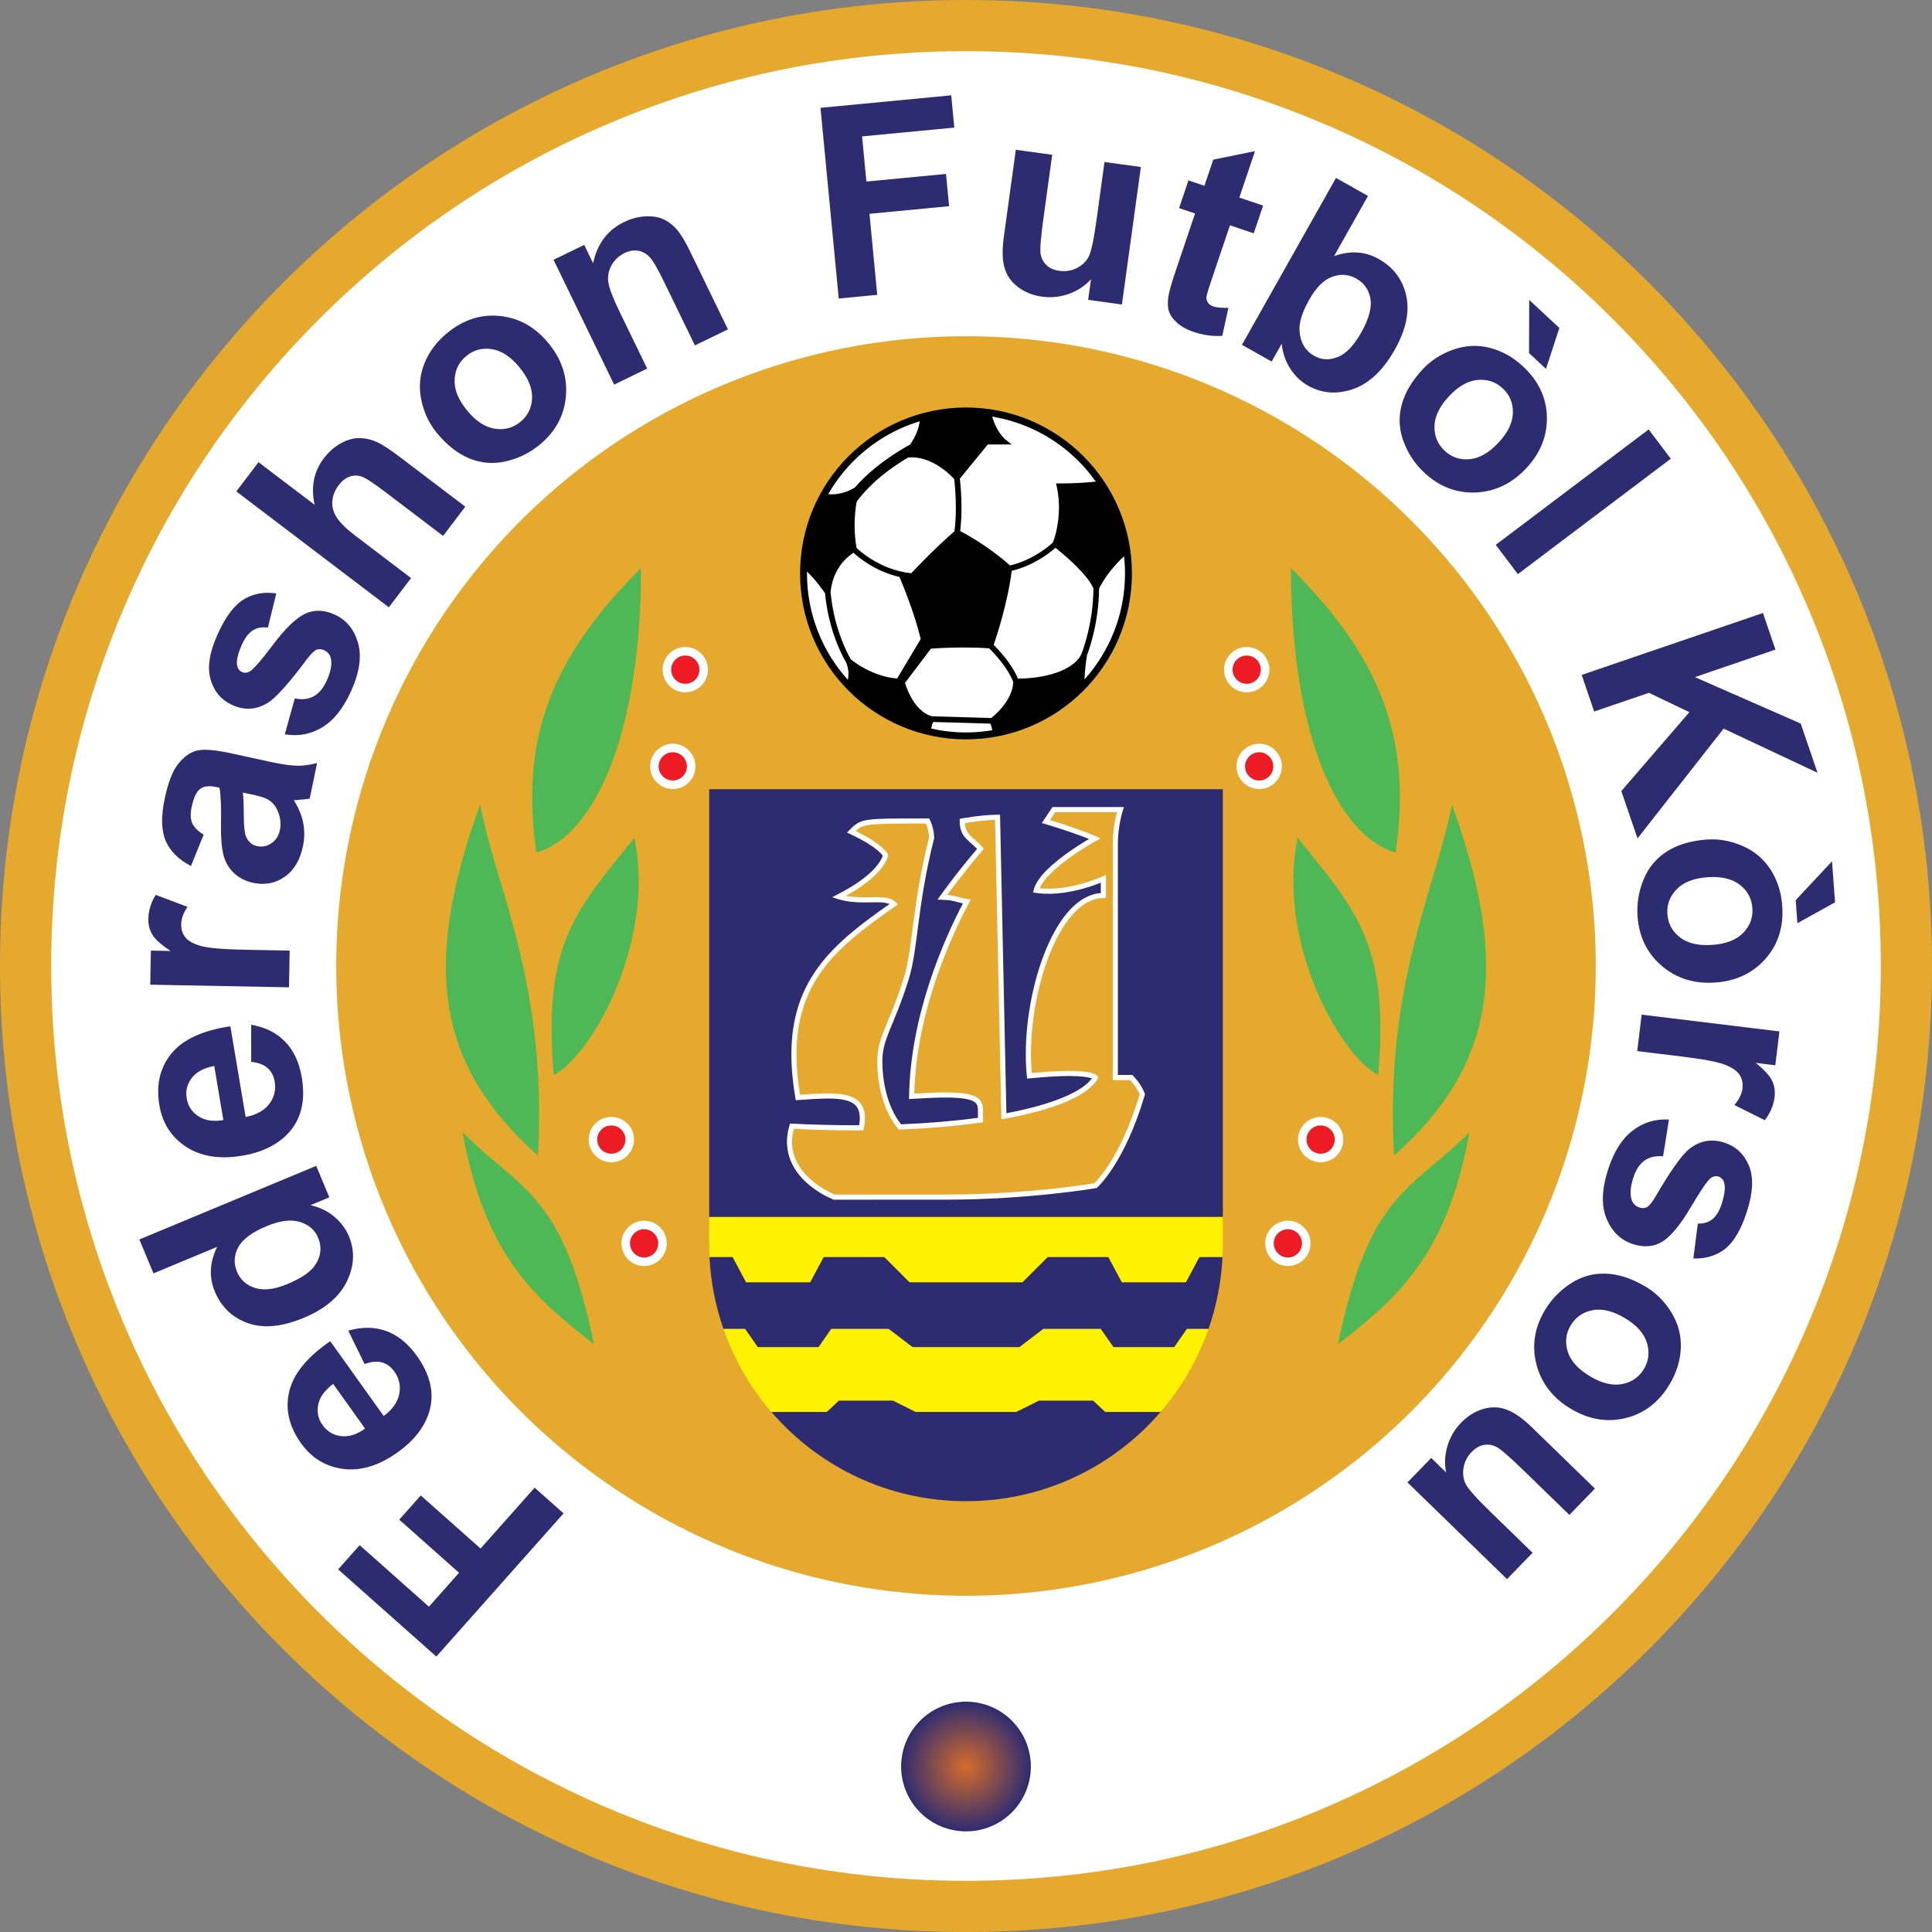
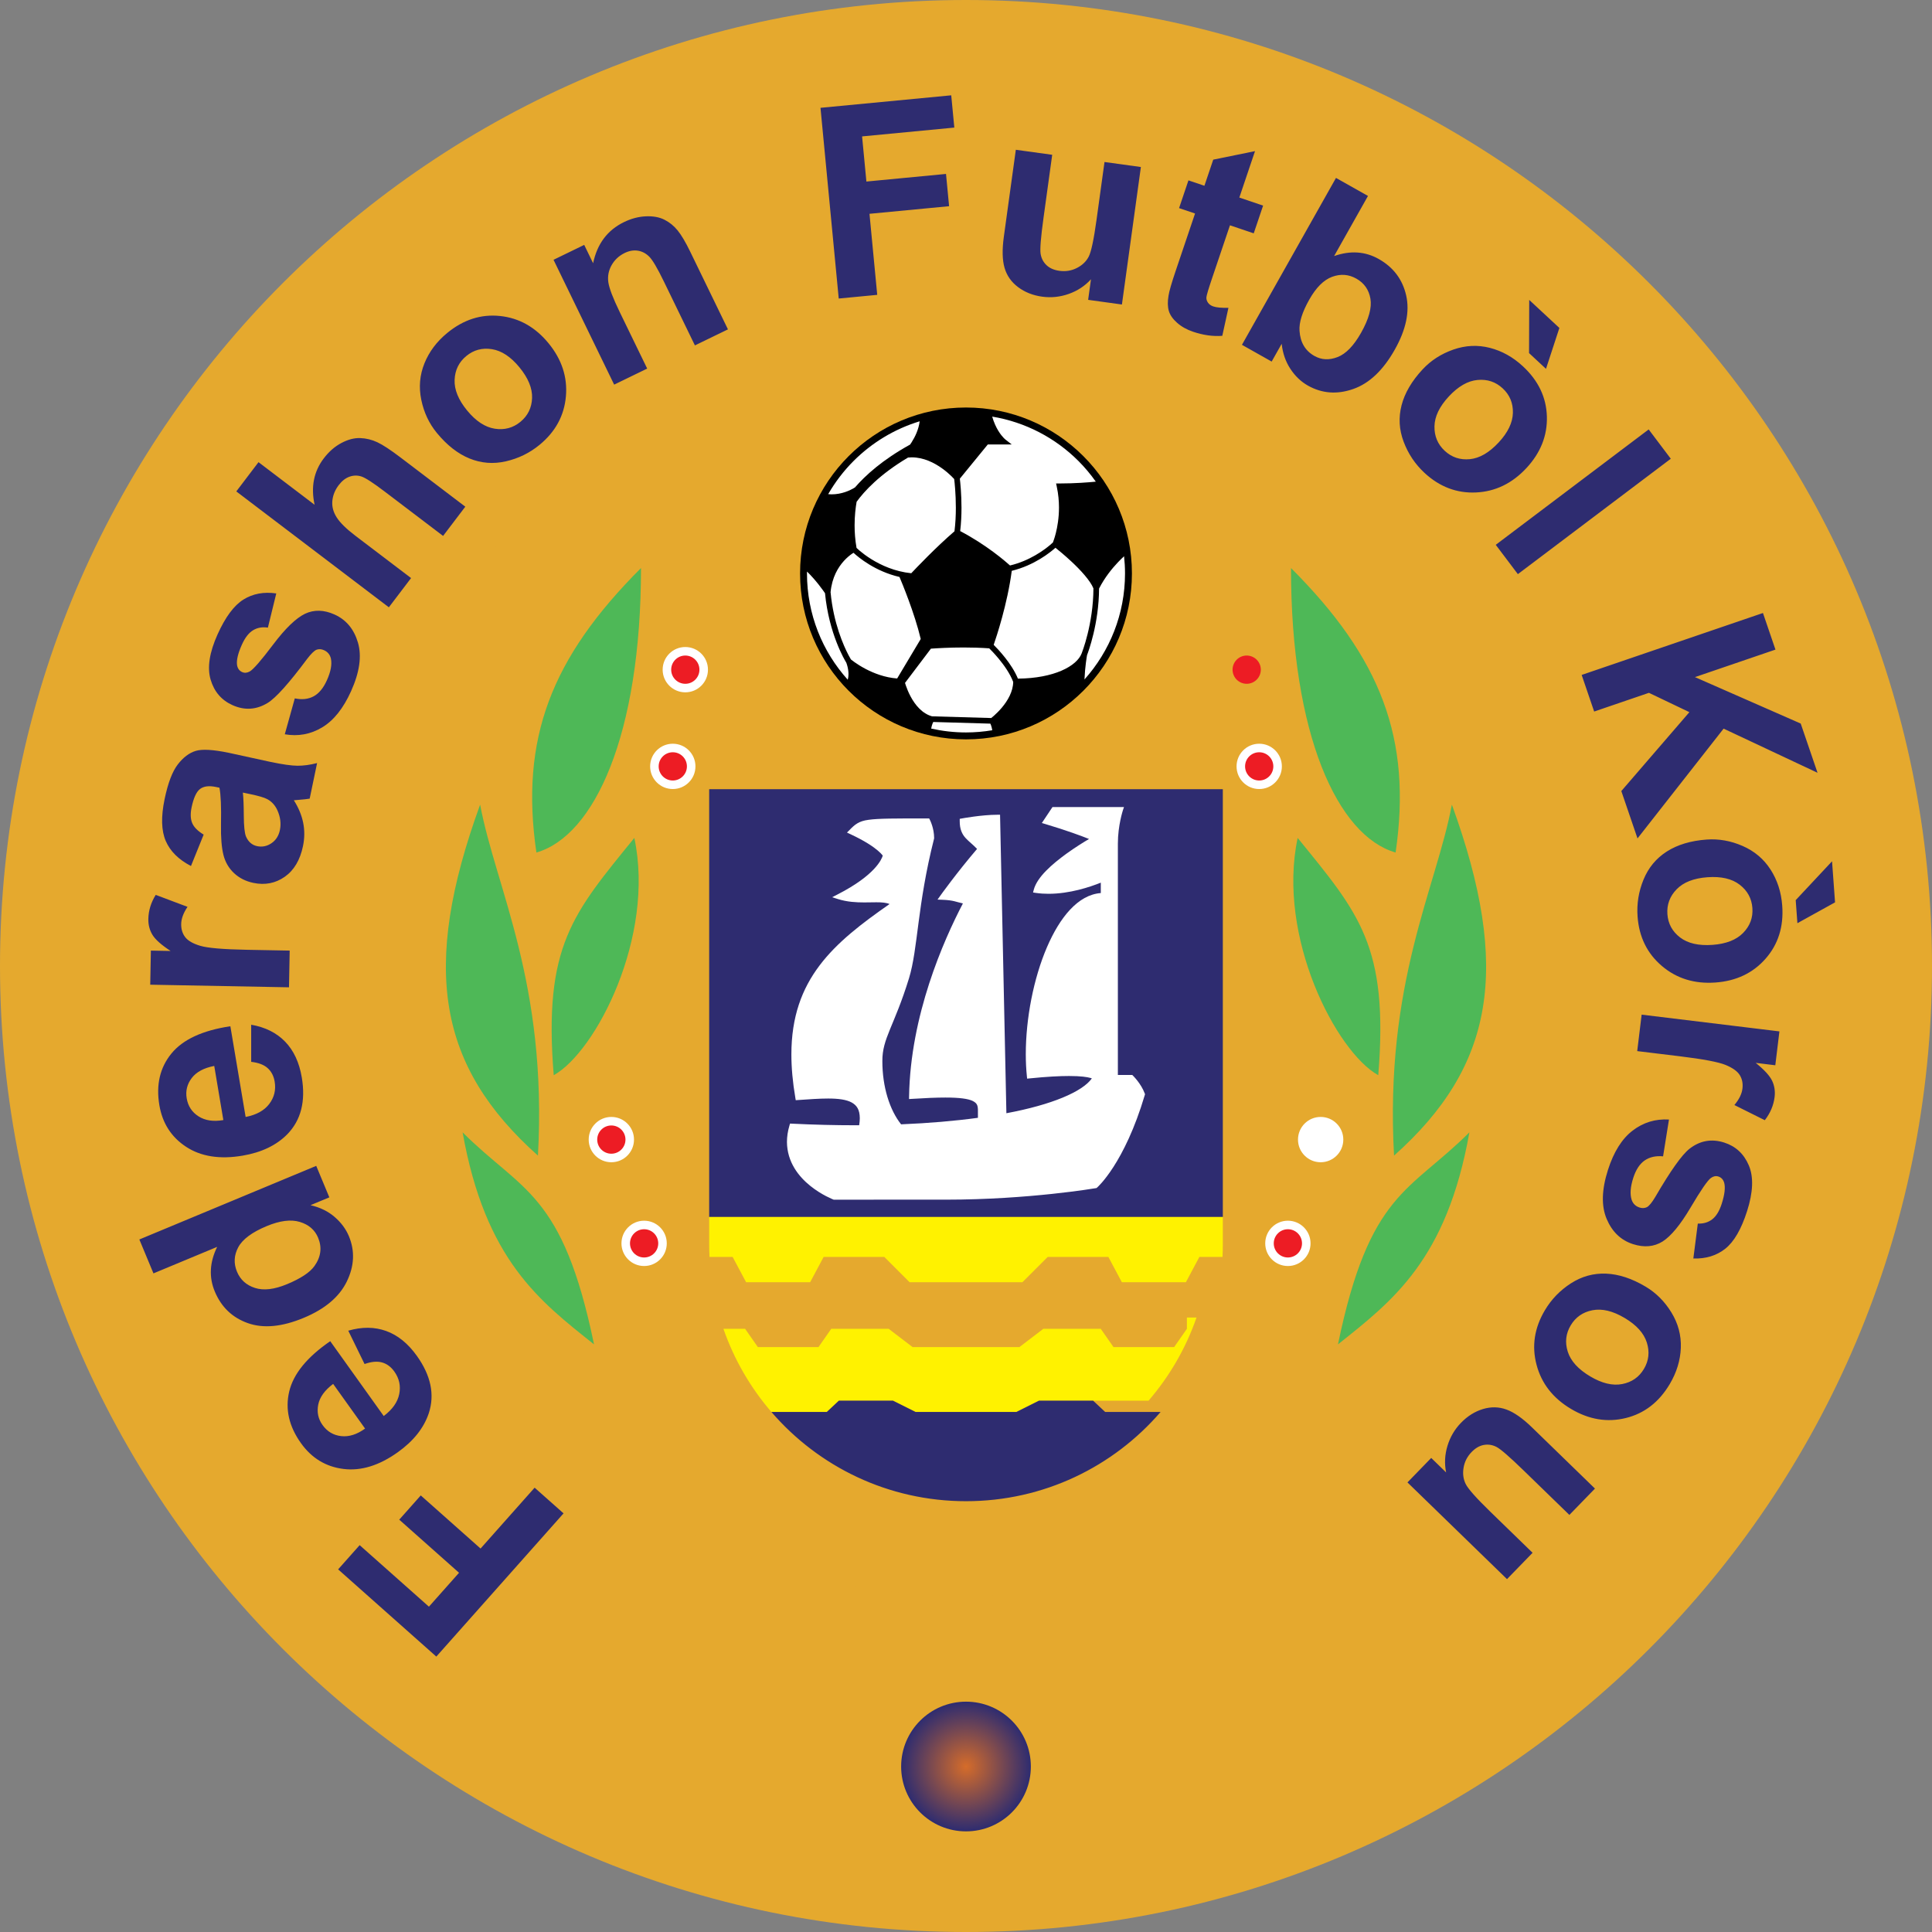
<svg xmlns="http://www.w3.org/2000/svg" width="316" height="316" viewBox="0 0 500 500" xml:space="preserve">
  <rect x="0" y="0" width="500" height="500" fill="#808080" stroke="none" />
  <path fill="#E5A92E" d="M250,0c138.07,0,250,111.929,250,250c0,138.071-111.93,250-250,250C111.929,500,0,388.071,0,250 C0,111.929,111.929,0,250,0" />
-   <path fill="#FFFFFF" d="M250,13.251c-31.967,0-62.97,6.257-92.149,18.6c-28.19,11.923-53.511,28.996-75.258,50.742 c-21.747,21.747-38.819,47.067-50.742,75.258c-12.342,29.179-18.6,60.183-18.6,92.149s6.258,62.97,18.6,92.149 c11.923,28.19,28.996,53.51,50.742,75.258c21.747,21.746,47.067,38.819,75.258,50.742c29.179,12.342,60.183,18.6,92.149,18.6 s62.97-6.258,92.148-18.6c28.191-11.923,53.511-28.996,75.258-50.742c21.747-21.748,38.82-47.067,50.743-75.258 c12.342-29.18,18.6-60.183,18.6-92.149s-6.258-62.97-18.6-92.149c-11.923-28.19-28.996-53.511-50.743-75.258 c-21.747-21.747-47.066-38.819-75.258-50.742C312.97,19.508,281.967,13.251,250,13.251L250,13.251z" />
  <circle fill="#E5A92E" cx="250" cy="250" r="162.986" />
  <radialGradient id="a" cx="250" cy="457.174" r="16.784" gradientUnits="userSpaceOnUse">
    <stop offset="0" style="stop-color:#d56c2a" />
    <stop offset="1" style="stop-color:#2e2c70" />
  </radialGradient>
  <circle fill="url(#a)" cx="250" cy="457.174" r="16.784" />
  <circle cx="250" cy="148.405" r="42.942" />
  <path fill="#FFFFFF" d="m280.619 169.344-.002 0-.673-.269h-.002c-1.255 3.325-7.16 6.473-16.505 6.553-1.618-3.942-5.169-7.644-6.271-8.742.694-2.008 3.562-10.614 4.676-19.156 5.843-1.428 9.964-4.765 11.308-5.97.775.619 2.388 1.938 4.117 3.551 2.364 2.188 4.912 4.968 5.712 6.964-.017 4.621-.766 8.814-1.521 11.854-.763 3.072-1.518 4.937-1.516 4.943L280.619 169.344zM257.249 185.215c-.321.286-.564.484-.722.609l-15.312-.441c-2.552-.7-4.366-2.926-5.519-5.072-.581-1.076-.992-2.113-1.255-2.877-.097-.282-.167-.508-.224-.701l6.702-8.862c1.713-.124 4.828-.303 8.492-.303 2.084 0 4.339.06 6.6.222.387.38 1.347 1.351 2.441 2.67 1.394 1.675 2.966 3.9 3.763 6.025-.035 2.498-1.444 4.875-2.914 6.623C258.557 183.996 257.809 184.718 257.249 185.215zM220.222 170.669c-.098-.16-.314-.527-.622-1.114-1.264-2.41-3.907-8.272-4.648-16.295.369-3.866 1.961-6.459 3.468-8.116.758-.832 1.494-1.421 2.035-1.798.169-.119.307-.208.43-.283 1.291 1.187 5.602 4.8 11.902 6.254.348.82 1.296 3.102 2.364 6.006 1.114 3.025 2.341 6.71 3.133 10.048l-6.102 10.218c-3.154-.231-6.022-1.344-8.169-2.473-1.205-.634-2.179-1.268-2.852-1.741C220.672 171.031 220.359 170.781 220.222 170.669zM235.001 118.412c.32-.031.638-.05.953-.05 3.07-.006 5.866 1.417 7.89 2.877 1.013.726 1.829 1.458 2.389 2.002.348.339.578.587.712.736.097.798.429 3.771.429 7.451 0 1.913-.095 4.006-.354 6.065-4.847 4.174-10.013 9.612-11.188 10.862-4.261-.438-7.815-2.079-10.318-3.634-1.287-.799-2.294-1.572-2.977-2.145-.427-.358-.704-.616-.863-.77-.363-2.075-.503-4.055-.503-5.85 0-2.443.251-4.54.522-6.096C223.659 127.147 227.623 122.792 235.001 118.412zM283.594 124.651c-1.845.185-5.345.47-9.378.47h-.901l.188.881c.403 1.888.559 3.693.559 5.352 0 2.693-.409 4.998-.817 6.622-.324 1.288-.639 2.118-.754 2.411-.119.114-.344.324-.698.625-1.571 1.336-5.352 4.133-10.401 5.331-1.215-1.096-6.136-5.355-12.897-8.899.245-2.062.337-4.129.337-6.017 0-3.64-.315-6.607-.428-7.548l7.24-8.855h6.186l-1.664-1.302c0 0-.129-.099-.387-.364-.689-.711-2.122-2.473-3.001-5.543 8.648 1.434 16.386 5.553 22.322 11.489C280.745 120.953 282.244 122.746 283.594 124.651zM220.901 119.305c4.715-4.715 10.568-8.286 17.112-10.275-.26 2.082-1.165 3.994-2.095 5.448-.129.203-.259.396-.387.58-7.121 3.924-11.589 7.992-14.287 11.115l-.008-.012h-.002c0 0-.134.096-.425.262-.872.499-2.988 1.516-5.569 1.513-.296 0-.601-.019-.908-.047C216.144 124.744 218.351 121.855 220.901 119.305zM208.859 147.918c1.137 1.112 2.169 2.309 2.972 3.322.871 1.101 1.467 1.963 1.683 2.282 1.004 10.521 5.133 17.373 5.5 17.967.04.099.151.39.273.844.152.563.302 1.334.302 2.14 0 .482-.061.971-.191 1.441-6.559-7.292-10.55-16.93-10.552-27.508C208.846 148.242 208.856 148.081 208.859 147.918zM240.992 188.556c.073-.473.198-.908.332-1.252.072-.187.138-.332.199-.456l14.784.429c.055.126.116.274.184.464.12.343.235.776.304 1.248-2.211.367-4.478.568-6.794.568C246.904 189.557 243.893 189.204 240.992 188.556zM280.659 175.845c.149-3.358.597-5.901.667-6.305.282-.729 3.068-8.1 3.11-17.226 1.45-2.837 3.343-5.172 4.884-6.794.604-.636 1.146-1.157 1.589-1.561.157 1.461.243 2.942.243 4.445C291.152 158.951 287.183 168.561 280.659 175.845z" />
  <path fill="#2E2C70" d="M183.535 204.242H316.465V314.964H183.535z" />
  <path fill="#FFFFFF" d="M215.77,310.477l-0.116-0.044c-0.024-0.042-11.904-4.443-11.992-14.892l0,0c0-1.334,0.201-2.758,0.65-4.263 l0,0l0.15-0.5l0.519,0.026c5.692,0.281,11.17,0.413,16.409,0.413l0,0c0.321,0,0.643,0,0.962-0.001l0,0 c0.11-0.682,0.163-1.294,0.163-1.842l0,0c-0.027-2.18-0.742-3.278-2.084-4.042l0,0c-1.36-0.757-3.489-1.04-6.125-1.034l0,0 c-2.271-0.002-4.91,0.195-7.769,0.39l0,0l-0.599,0.041l-0.099-0.591c-0.698-4.091-1.027-7.811-1.029-11.224l0,0 c-0.018-19.569,10.965-28.885,25.402-38.946l0,0c-0.789-0.351-1.959-0.466-3.423-0.457l0,0c-0.947,0-2.004,0.037-3.128,0.037l0,0 c-2.083,0-4.41-0.123-6.767-0.86l0,0l-1.542-0.486l1.439-0.738c9.69-4.964,11.389-9.089,11.667-10.033l0,0 c-0.032-0.043-0.072-0.095-0.12-0.154l0,0c-0.206-0.254-0.568-0.65-1.171-1.159l0,0c-1.201-1.02-3.36-2.5-7.114-4.25l0,0 l-0.859-0.399l0.668-0.668c1.357-1.392,2.37-2.304,4.941-2.635l0,0c2.563-0.361,6.787-0.355,15.257-0.357l0,0h0.401l0.187,0.357 c0.022,0.051,1.099,2.095,1.106,4.723l0,0v0.082l-0.021,0.079c-4.406,17.4-4.118,28.39-6.488,36.149l0,0 c-3.842,12.446-6.922,15.496-6.89,21.403l0,0c-0.003,6.716,1.892,12.662,4.848,16.376l0,0c7.283-0.302,13.953-0.879,19.886-1.686 l0,0l-0.002-2.101c-0.042-1.175-0.258-1.711-1.392-2.282l0,0c-1.167-0.55-3.384-0.868-7.04-0.862l0,0 c-2.289,0-5.143,0.115-8.677,0.344l0,0l-0.718,0.046l0.013-0.718c0.338-20.909,8.868-40.22,13.93-49.915l0,0 c-1.759-0.364-2.38-0.835-5.34-0.942l0,0l-1.231-0.046l0.716-1.001c0.005-0.009,4.222-5.917,9.517-12.115l0,0 c-1.096-1.156-2.1-1.872-2.937-2.784l0,0c-0.945-1.016-1.567-2.344-1.551-4.445l0,0v-0.551l0.542-0.101 c0.018-0.001,5.133-0.96,9.249-0.961l0,0h0.647l1.64,77.247c11.804-2.202,19.672-5.574,22.119-9.014l0,0 c-0.095-0.036-0.21-0.074-0.346-0.114l0,0c-0.839-0.24-2.496-0.507-5.571-0.506l0,0c-2.418,0-5.708,0.163-10.177,0.619l0,0 l-0.66,0.066l-0.065-0.657c-0.19-1.828-0.276-3.733-0.278-5.684l0,0c0.004-9.243,2.004-19.57,5.467-27.65l0,0 c3.34-7.755,8.04-13.59,13.946-14.041l0,0v-2.692c-2.808,1.127-8.02,2.88-13.516,2.884l0,0c-1.092,0-2.192-0.067-3.29-0.227l0,0 l-0.727-0.106l0.18-0.712c0.885-3.32,4.76-6.626,8.396-9.289l0,0c2.34-1.695,4.594-3.077,5.911-3.851l0,0 c-1.814-0.729-5.627-2.169-11.352-3.878l0,0l-0.859-0.256l2.755-4.131h18.503l-0.294,0.872c0.012,0.009-1.293,3.858-1.289,8.624l0,0 v59.848h3.46v0.663l-0.466,0.472l0.466-0.472v-0.663h0.269l0.194,0.19c0.029,0.037,2.063,2.004,3.029,4.586l0,0l0.075,0.205 l-0.063,0.214c-5.278,17.781-12.256,23.867-12.348,23.944l0,0l-0.139,0.119l-0.183,0.031c-0.024,0.005-17.339,2.974-38.76,2.976l0,0 H215.77L215.77,310.477z" />
-   <path fill="#E5A92E" d="M244.846,309.15c10.649,0,20.29-0.739,27.263-1.478l0,0c6.115-0.649,10.163-1.293,11.076-1.443l0,0 c0.167-0.158,0.497-0.483,0.97-1.025l0,0c0.707-0.81,1.715-2.082,2.888-3.904l0,0c2.326-3.615,5.307-9.399,7.897-18.057l0,0 c-0.412-1.027-1.047-1.987-1.594-2.692l0,0c-0.358-0.465-0.671-0.813-0.857-1.014l0,0h-4.507v-61.174 c0.004-3.624,0.71-6.724,1.104-8.172l0,0H273.1l-1.367,2.053c7.791,2.367,11.861,4.177,11.884,4.188l0,0l1.225,0.542l-1.176,0.645 c-0.007,0.005-3.385,1.854-6.951,4.438l0,0c-3.25,2.325-6.61,5.343-7.65,7.821l0,0c0.768,0.08,1.541,0.116,2.313,0.116l0,0 c5.858,0.003,11.558-2.141,13.917-3.161l0,0l0.925-0.401v5.991h-0.664c-5.232-0.048-10.014,5.355-13.391,13.266l0,0 c-3.381,7.875-5.36,18.076-5.358,27.128l0,0c0,1.676,0.066,3.313,0.206,4.89l0,0c4.167-0.408,7.296-0.559,9.648-0.56l0,0 c6.278,0.03,7.091,0.979,7.41,1.397l0,0l0.187,0.326l-0.185,0.329c-2.616,4.483-11.151,7.937-24.142,10.351l0,0l-0.766,0.14 l-1.642-77.499c-3.009,0.07-6.469,0.608-7.799,0.834l0,0c0.09,1.501,0.508,2.23,1.187,3l0,0c0.769,0.854,1.983,1.692,3.339,3.224 l0,0l0.382,0.432l-0.377,0.438c-4.135,4.802-7.666,9.516-9.119,11.495l0,0c2.568,0.226,3.246,0.783,5.171,1.041l0,0l0.938,0.13 l-0.445,0.836c-4.89,9.191-13.666,28.528-14.184,49.404l0,0c3.223-0.199,5.869-0.301,8.042-0.303l0,0 c3.73,0.005,6.058,0.285,7.595,0.986l0,0c1.567,0.681,2.206,2.047,2.162,3.484l0,0v3.254l-0.571,0.079 c-6.216,0.868-13.231,1.483-20.917,1.791l0,0l-0.328,0.013l-0.209-0.251c-3.336-4.027-5.356-10.354-5.36-17.476l0,0 c0.033-6.505,3.198-9.53,6.949-21.791l0,0c2.284-7.38,2.043-18.527,6.45-36.004l0,0c-0.011-1.097-0.246-2.105-0.483-2.84l0,0 c-0.112-0.35-0.222-0.632-0.308-0.833l0,0c-8.18-0.001-12.321,0.009-14.649,0.342l0,0c-1.948,0.302-2.552,0.688-3.513,1.603l0,0 c6.913,3.355,8.19,5.749,8.284,5.932l0,0l0.086,0.176l-0.022,0.194c-0.021,0.25-0.733,4.875-10.901,10.453l0,0 c1.615,0.319,3.219,0.389,4.739,0.389l0,0c1.095,0,2.146-0.037,3.128-0.038l0,0c2.02,0.015,3.814,0.111,5.053,1.313l0,0l0.562,0.561 l-0.652,0.454c-14.831,10.331-25.596,19.081-25.616,38.401l0,0c0,3.164,0.292,6.616,0.911,10.41l0,0 c2.626-0.178,5.078-0.353,7.259-0.353l0,0c2.72,0.005,5.026,0.255,6.762,1.199l0,0c1.754,0.937,2.797,2.709,2.771,5.203l0,0 c0,0.792-0.093,1.663-0.282,2.63l0,0l-0.104,0.533l-0.544,0.002c-0.505,0.004-1.011,0.002-1.519,0.004l0,0 c-5.099-0.002-10.422-0.127-15.947-0.389l0,0c-0.316,1.204-0.457,2.33-0.457,3.386l0,0c-0.031,6.953,6.207,11.174,9.405,12.841l0,0 c0.809,0.423,1.396,0.674,1.627,0.769l0,0H244.846L244.846,309.15z" />
-   <path fill="#FFF200" d="M307.169,343.895l-3.303,4.732h-15.688l-3.304-4.732h-14.862l-6.192,4.732h-27.64l-6.192-4.732h-14.862 l-3.303,4.732h-15.688l-3.302-4.732h-5.61c2.773,7.979,7.02,15.26,12.42,21.524h14.336l3.117-2.922h14.023l5.842,2.922h26.079 l5.844-2.922h14.023l3.116,2.922h14.336c5.399-6.265,9.646-13.545,12.419-21.524H307.169z" />
-   <path fill="#2E2C70" d="M196.134,348.627h15.688l3.303-4.732h14.862l6.192,4.732h27.64l6.192-4.732h14.862l3.304,4.732h15.688 l3.303-4.732h5.608c2.041-5.87,3.294-12.11,3.605-18.602h-5.986l-3.488,6.542h-16.574l-3.489-6.542h-15.702l-6.542,6.542H235.4 l-6.542-6.542h-15.702l-3.489,6.542h-16.574l-3.489-6.542h-5.986c0.312,6.491,1.564,12.731,3.604,18.602h5.61L196.134,348.627z" />
+   <path fill="#FFF200" d="M307.169,343.895l-3.303,4.732h-15.688l-3.304-4.732h-14.862l-6.192,4.732h-27.64l-6.192-4.732h-14.862 l-3.303,4.732h-15.688l-3.302-4.732h-5.61c2.773,7.979,7.02,15.26,12.42,21.524h14.336l3.117-2.922h14.023l5.842,2.922h26.079 l5.844-2.922h14.023h14.336c5.399-6.265,9.646-13.545,12.419-21.524H307.169z" />
  <path fill="#FFF200" d="M193.093,331.835h16.574l3.489-6.542h15.702l6.542,6.542h29.201l6.542-6.542h15.702l3.489,6.542h16.574 l3.488-6.542h5.986c0.052-1.077,0.082-2.158,0.082-3.248v-7.081h-132.93v7.081c0,1.09,0.03,2.171,0.082,3.248h5.986L193.093,331.835 z" />
  <path fill="#2E2C70" d="M282.906 362.497h-14.023l-5.844 2.922H236.96l-5.842-2.922h-14.023l-3.117 2.922h-14.336c12.184 14.136 30.209 23.091 50.358 23.091s38.175-8.955 50.358-23.091h-14.336L282.906 362.497zM145.848 391.657l-32.928 37.069-25.412-22.572 5.57-6.271 17.927 15.923 7.794-8.773-15.475-13.746 5.57-6.271 15.475 13.746 13.993-15.753L145.848 391.657zM94.348 353.01l-4.213-8.628c3.533-1.029 6.802-1.003 9.805.078 3.005 1.083 5.654 3.228 7.948 6.438 3.632 5.081 4.66 10.027 3.084 14.841-1.283 3.827-3.951 7.189-8.006 10.087-4.842 3.462-9.54 4.906-14.091 4.336-4.551-.571-8.21-2.791-10.977-6.662-3.108-4.348-4.124-8.803-3.051-13.368 1.075-4.565 4.615-8.91 10.618-13.035l13.845 19.37c2.253-1.694 3.591-3.593 4.014-5.696s-.002-4.046-1.274-5.824c-.865-1.211-1.923-1.993-3.174-2.346C97.626 352.247 96.117 352.383 94.348 353.01zM86.219 358.154c-2.198 1.655-3.486 3.449-3.865 5.382-.378 1.934-.003 3.688 1.124 5.267 1.207 1.688 2.817 2.642 4.833 2.864 2.016.223 4.072-.43 6.168-1.955L86.219 358.154zM81.84 301.725l3.392 8.149-4.872 2.027c2.458.565 4.533 1.575 6.226 3.031 1.692 1.458 2.93 3.123 3.709 4.996 1.585 3.809 1.408 7.712-.532 11.706-1.939 3.994-5.657 7.135-11.152 9.421-5.62 2.34-10.443 2.796-14.469 1.369-4.023-1.425-6.877-4.158-8.559-8.197-1.542-3.703-1.335-7.552.619-11.539l-16.487 6.861-3.651-8.775L81.84 301.725zM74.289 332.342c3.539-1.473 5.896-3.027 7.07-4.664 1.701-2.368 2.023-4.822.965-7.361-.839-2.021-2.413-3.38-4.72-4.081-2.307-.701-5.166-.341-8.581 1.08-3.81 1.585-6.266 3.414-7.37 5.485-1.104 2.071-1.209 4.179-.317 6.323.866 2.081 2.419 3.48 4.658 4.196C68.235 334.038 70.999 333.71 74.289 332.342zM65.008 274.803l-.003-9.603c3.626.626 6.552 2.083 8.778 4.372 2.226 2.288 3.666 5.378 4.32 9.27 1.036 6.159-.209 11.056-3.736 14.689-2.831 2.878-6.703 4.729-11.617 5.557-5.87.987-10.726.226-14.566-2.283-3.84-2.508-6.155-6.109-6.944-10.8-.886-5.27.154-9.721 3.121-13.353 2.968-3.632 8.053-5.984 15.256-7.06l3.951 23.479c2.769-.534 4.803-1.653 6.104-3.358 1.304-1.707 1.773-3.638 1.41-5.794-.247-1.468-.855-2.633-1.824-3.5C68.29 275.554 66.873 275.016 65.008 274.803zM55.446 275.863c-2.701.522-4.645 1.571-5.833 3.143-1.187 1.57-1.621 3.313-1.298 5.226.343 2.046 1.373 3.609 3.087 4.693 1.713 1.083 3.848 1.399 6.4.947L55.446 275.863zM74.971 246.013l-.179 9.502-35.911-.677.166-8.825 5.106.096c-2.383-1.555-3.947-2.943-4.691-4.164-.743-1.22-1.101-2.597-1.072-4.13.042-2.165.678-4.238 1.91-6.223l8.23 3.098c-1.067 1.582-1.614 3.059-1.64 4.434-.025 1.331.321 2.465 1.035 3.402.716.939 2.026 1.691 3.932 2.256 1.907.566 5.915.906 12.023 1.021L74.971 246.013zM52.707 215.996l-3.283 8.125c-3.201-1.657-5.376-3.815-6.527-6.475-1.15-2.657-1.25-6.271-.297-10.839.865-4.15 2.001-7.138 3.406-8.964 1.406-1.826 2.951-2.994 4.635-3.508 1.685-.511 4.546-.347 8.585.495l10.84 2.364c3.09.644 5.4.97 6.93.978 1.53.008 3.219-.222 5.067-.688l-1.919 9.204c-.668.115-1.647.222-2.935.321-.583.04-.971.074-1.161.104 1.213 1.912 2.018 3.854 2.414 5.823.394 1.972.379 3.983-.049 6.036-.755 3.62-2.332 6.269-4.731 7.945-2.398 1.676-5.1 2.201-8.102 1.575-1.986-.414-3.659-1.258-5.017-2.531-1.359-1.273-2.273-2.852-2.744-4.735-.472-1.883-.68-4.5-.626-7.852.09-4.518-.043-7.689-.4-9.515l-.926-.193c-1.789-.373-3.155-.197-4.101.527-.945.725-1.673 2.311-2.184 4.761-.345 1.655-.289 3.014.169 4.078C50.208 214.093 51.193 215.082 52.707 215.996zM62.851 205.121c.148 1.275.229 3.261.243 5.958.014 2.697.202 4.499.566 5.404.608 1.393 1.574 2.228 2.899 2.504 1.302.271 2.528.021 3.681-.753 1.151-.773 1.883-1.91 2.196-3.411.349-1.677.131-3.393-.656-5.146-.603-1.301-1.475-2.253-2.616-2.86-.745-.409-2.231-.846-4.46-1.311L62.851 205.121zM73.703 190.033l2.591-9.293c1.853.39 3.471.216 4.854-.522 1.383-.737 2.532-2.123 3.449-4.158 1.009-2.24 1.358-4.112 1.043-5.613-.232-1.02-.832-1.748-1.798-2.183-.658-.297-1.295-.336-1.912-.12-.606.247-1.421 1.042-2.447 2.385-4.689 6.295-8.094 10.092-10.211 11.387-2.934 1.794-5.975 1.983-9.12.566-2.836-1.277-4.717-3.471-5.64-6.583-.923-3.111-.325-7.021 1.796-11.728 2.019-4.482 4.248-7.483 6.689-9.006 2.441-1.521 5.276-2.05 8.503-1.585l-2.17 8.853c-1.431-.225-2.707-.002-3.825.669-1.118.671-2.085 1.911-2.899 3.721-1.027 2.282-1.445 4.059-1.252 5.333.156.862.593 1.455 1.313 1.778.617.278 1.271.226 1.962-.155.928-.521 2.955-2.854 6.083-6.997 3.126-4.143 5.863-6.787 8.208-7.931 2.357-1.115 4.912-1.053 7.667.189 3.002 1.352 5.016 3.768 6.045 7.248 1.029 3.481.438 7.678-1.776 12.591-2.008 4.461-4.503 7.584-7.483 9.37C80.391 190.036 77.168 190.629 73.703 190.033zM66.903 119.61l14.516 11.027c-1-4.609-.211-8.612 2.367-12.005 1.322-1.742 2.839-3.068 4.55-3.977 1.709-.909 3.337-1.336 4.882-1.282 1.543.055 3.025.416 4.444 1.083 1.418.667 3.412 1.976 5.978 3.926l16.779 12.746-5.749 7.568-15.109-11.478c-2.998-2.278-5.01-3.58-6.036-3.906-1.027-.327-2.053-.307-3.082.059-1.028.366-1.958 1.095-2.791 2.191-.955 1.257-1.501 2.61-1.641 4.063-.141 1.451.231 2.873 1.113 4.264.882 1.393 2.526 3.002 4.933 4.83l14.327 10.884-5.749 7.567-39.481-29.992L66.903 119.61zM113.046 112.03c-2.005-2.438-3.345-5.292-4.019-8.562-.674-3.269-.403-6.411.813-9.424 1.215-3.012 3.182-5.636 5.898-7.869 4.198-3.451 8.758-4.916 13.681-4.395 4.923.52 9.095 2.862 12.518 7.025 3.451 4.198 4.956 8.79 4.518 13.777-.439 4.987-2.714 9.17-6.825 12.549-2.543 2.091-5.441 3.509-8.693 4.257-3.253.748-6.394.505-9.42-.728C118.489 117.428 115.666 115.218 113.046 112.03zM120.892 106.237c2.262 2.751 4.647 4.322 7.157 4.711 2.509.389 4.721-.204 6.637-1.779 1.916-1.576 2.921-3.627 3.016-6.157.094-2.529-1.003-5.188-3.293-7.975-2.234-2.718-4.602-4.274-7.101-4.67-2.501-.396-4.708.192-6.625 1.768-1.917 1.575-2.926 3.631-3.03 6.167C117.551 100.84 118.63 103.485 120.892 106.237zM188.392 85.24l-8.549 4.151-8.007-16.489c-1.694-3.488-2.972-5.656-3.835-6.503-.862-.846-1.842-1.354-2.939-1.523-1.096-.169-2.224.027-3.38.588-1.48.719-2.612 1.77-3.395 3.153-.782 1.382-1.066 2.849-.853 4.399.214 1.551 1.198 4.131 2.951 7.741l7.107 14.633-8.548 4.152-15.691-32.308 7.94-3.857 2.305 4.747c1.046-5.02 3.709-8.569 7.989-10.647 1.886-.916 3.775-1.413 5.667-1.492 1.892-.08 3.494.214 4.807.88 1.314.666 2.453 1.591 3.417 2.777.965 1.187 2.053 3.026 3.265 5.521L188.392 85.24zM217.062 77.261l-4.719-49.356 33.834-3.236.799 8.35-23.87 2.283 1.117 11.682 20.604-1.97.798 8.35-20.604 1.969 2.005 20.975L217.062 77.261zM281.61 77.6l.734-5.327c-1.558 1.72-3.467 2.981-5.729 3.785s-4.565 1.044-6.911.72c-2.389-.33-4.461-1.151-6.214-2.462-1.754-1.312-2.924-2.976-3.511-4.991-.588-2.015-.649-4.699-.188-8.049l3.105-22.515 9.414 1.298-2.254 16.35c-.69 5.004-.94 8.093-.749 9.268.19 1.177.697 2.157 1.522 2.942.825.786 1.94 1.275 3.35 1.469 1.606.222 3.108-.021 4.503-.728s2.417-1.681 3.065-2.923c.65-1.242 1.326-4.409 2.028-9.502l2.07-15.009 9.414 1.298-4.907 35.581L281.61 77.6zM326.89 53.21l-2.424 7.176-6.153-2.077-4.632 13.714c-.938 2.777-1.426 4.415-1.463 4.914-.038.499.101.968.417 1.408.314.44.771.761 1.37.961.834.282 2.138.401 3.913.358l-1.59 7.245c-2.396.191-4.92-.162-7.568-1.056-1.624-.549-2.995-1.316-4.113-2.3-1.12-.985-1.837-2.013-2.154-3.084-.316-1.07-.343-2.383-.08-3.936.161-1.111.778-3.258 1.854-6.442l5.011-14.835-4.134-1.396 2.425-7.177 4.133 1.396 2.283-6.761 10.811-2.203-4.058 12.016L326.89 53.21zM321.414 89.24l24.339-43.196 8.28 4.666-8.766 15.558c4.19-1.468 8.036-1.217 11.532.753 3.811 2.146 6.186 5.304 7.125 9.468.94 4.166-.045 8.832-2.956 13.998-3.011 5.345-6.601 8.742-10.771 10.196-4.172 1.455-8.073 1.158-11.708-.889-1.787-1.008-3.298-2.448-4.532-4.321-1.236-1.873-1.99-4.038-2.262-6.495l-2.59 4.597L321.414 89.24zM338.833 77.548c-1.826 3.241-2.665 5.926-2.518 8.053.193 3.008 1.479 5.181 3.857 6.52 1.826 1.03 3.821 1.127 5.988.289 2.167-.837 4.196-2.934 6.089-6.293 2.015-3.575 2.819-6.519 2.413-8.831-.404-2.312-1.619-4.038-3.643-5.178-1.984-1.117-4.068-1.276-6.253-.475C342.581 72.434 340.604 74.405 338.833 77.548zM368.16 95.605c2.147-2.313 4.797-4.022 7.947-5.128 3.15-1.105 6.3-1.258 9.448-.457 3.148.802 6.012 2.398 8.588 4.792 3.982 3.697 6.044 8.021 6.188 12.97.142 4.948-1.62 9.396-5.287 13.345-3.698 3.981-8.048 6.088-13.049 6.321-5.001.232-9.451-1.463-13.35-5.083-2.412-2.241-4.206-4.922-5.383-8.046-1.177-3.124-1.355-6.267-.539-9.433C363.54 101.722 365.352 98.627 368.16 95.605zM374.952 102.604c-2.426 2.611-3.662 5.185-3.712 7.724-.049 2.538.834 4.651 2.651 6.34 1.816 1.688 3.984 2.41 6.505 2.165 2.52-.245 5.008-1.688 7.463-4.332 2.393-2.577 3.619-5.131 3.677-7.662.06-2.53-.821-4.64-2.639-6.328-1.817-1.688-3.988-2.414-6.518-2.176C379.853 98.572 377.376 99.995 374.952 102.604zM400.103 95.455l-4.386-4.074.043-13.762 7.806 7.251L400.103 95.455zM387.098 141l39.579-29.863 5.723 7.586-39.578 29.863L387.098 141zM409.333 174.673l46.918-16.028 3.237 9.473-20.834 7.118 27.372 12.021 4.352 12.738-24.31-11.425-22.281 28.413-4.188-12.258 17.613-20.42-10.466-5.002-14.177 4.844L409.333 174.673zM441.675 217.276c3.146-.23 6.251.323 9.311 1.659 3.059 1.335 5.47 3.369 7.228 6.1 1.76 2.731 2.769 5.851 3.025 9.358.396 5.419-1.037 9.989-4.303 13.71-3.267 3.72-7.588 5.778-12.96 6.17-5.42.397-10.04-1.023-13.86-4.259s-5.924-7.506-6.313-12.813c-.24-3.284.273-6.469 1.539-9.557 1.266-3.088 3.275-5.512 6.029-7.275C434.124 218.609 437.558 217.579 441.675 217.276zM441.879 227.028c-3.554.26-6.212 1.303-7.978 3.126-1.766 1.825-2.558 3.974-2.377 6.449.181 2.473 1.278 4.478 3.288 6.015 2.013 1.537 4.816 2.174 8.415 1.911 3.508-.257 6.146-1.293 7.911-3.106 1.767-1.814 2.559-3.957 2.378-6.43-.181-2.474-1.277-4.485-3.29-6.034C448.215 227.412 445.432 226.768 441.879 227.028zM465.165 238.922l-.437-5.971 9.403-10.048.777 10.626L465.165 238.922zM423.71 272.024l1.147-9.435 35.654 4.336-1.064 8.764-5.069-.618c2.212 1.791 3.626 3.332 4.241 4.621.614 1.29.83 2.696.646 4.219-.262 2.149-1.106 4.146-2.534 5.995l-7.871-3.921c1.224-1.465 1.917-2.879 2.083-4.244.161-1.321-.066-2.485-.683-3.491-.615-1.006-1.844-1.887-3.681-2.645-1.839-.758-5.791-1.505-11.857-2.242L423.71 272.024zM431.929 289.733l-1.524 9.527c-1.884-.178-3.473.178-4.764 1.065-1.29.889-2.275 2.397-2.957 4.522-.749 2.34-.885 4.237-.404 5.694.347.987 1.025 1.643 2.034 1.967.688.22 1.325.187 1.914-.098.573-.314 1.294-1.196 2.161-2.646 3.949-6.785 6.902-10.941 8.859-12.469 2.713-2.113 5.713-2.646 8.998-1.593 2.962.95 5.078 2.918 6.349 5.905 1.267 2.985 1.115 6.938-.46 11.855-1.499 4.681-3.377 7.915-5.629 9.703-2.255 1.787-5.011 2.633-8.271 2.536l1.156-9.041c1.447.061 2.689-.305 3.726-1.098 1.035-.792 1.855-2.134 2.46-4.023.765-2.383.977-4.197.643-5.441-.252-.839-.755-1.378-1.507-1.618-.644-.207-1.288-.081-1.931.376-.863.622-2.614 3.17-5.253 7.64-2.639 4.469-5.06 7.404-7.261 8.807-2.215 1.374-4.762 1.601-7.639.679-3.136-1.004-5.41-3.177-6.825-6.52-1.416-3.341-1.303-7.577.341-12.71 1.494-4.66 3.618-8.044 6.379-10.156C425.283 290.486 428.418 289.532 431.929 289.733zM425.87 332.974c2.714 1.612 4.942 3.842 6.688 6.689 1.743 2.846 2.557 5.892 2.438 9.139-.119 3.246-1.077 6.382-2.874 9.406-2.776 4.67-6.567 7.598-11.375 8.78-4.808 1.182-9.526.397-14.159-2.355-4.672-2.775-7.648-6.583-8.93-11.423s-.563-9.546 2.156-14.12c1.681-2.831 3.925-5.149 6.729-6.958 2.806-1.809 5.843-2.646 9.107-2.516C418.916 329.748 422.322 330.866 425.87 332.974zM420.458 341.088c-3.063-1.818-5.839-2.485-8.331-2-2.492.487-4.371 1.796-5.638 3.929-1.268 2.131-1.516 4.404-.746 6.815s2.706 4.538 5.808 6.382c3.024 1.796 5.778 2.456 8.264 1.98 2.487-.478 4.364-1.782 5.631-3.913 1.267-2.133 1.518-4.409.754-6.831C425.435 345.028 423.521 342.908 420.458 341.088zM370.399 377.316l3.856 3.747c-.464-2.273-.35-4.559.343-6.857.693-2.297 1.864-4.295 3.514-5.993 1.682-1.731 3.57-2.914 5.665-3.55 2.096-.636 4.129-.594 6.102.128 1.971.721 4.17 2.26 6.595 4.617l16.301 15.836-6.621 6.817-11.839-11.502c-3.622-3.52-5.964-5.551-7.023-6.094-1.061-.543-2.151-.714-3.271-.514-1.122.199-2.177.808-3.167 1.827-1.131 1.163-1.826 2.518-2.082 4.06-.257 1.542-.077 2.943.539 4.201.615 1.26 2.767 3.681 6.454 7.262l10.868 10.559-6.623 6.816-25.762-25.029L370.399 377.316z" />
  <path fill="#4EB857" d="M380.28 293.048c-5.896 33.109-19.955 43.667-34.015 54.879C354.43 308.469 364.86 308.469 380.28 293.048zM360.778 299.072c-2.469-44.726 10.886-69.165 14.967-90.836C391.166 250.657 386.631 276.017 360.778 299.072zM361.184 220.631c4.273-29.449-3.801-50.349-27.075-73.623C334.108 190.231 346.217 216.356 361.184 220.631zM356.696 278.265c-10.885-6.047-26.305-35.823-20.862-61.411C351.707 236.394 359.409 244.768 356.696 278.265zM119.72 293.048c5.896 33.109 19.956 43.667 34.015 54.879C145.571 308.469 135.139 308.469 119.72 293.048zM139.221 299.072c2.469-44.726-10.885-69.165-14.966-90.836C108.834 250.657 113.369 276.017 139.221 299.072zM138.817 220.631c-4.274-29.449 3.8-50.349 27.075-73.623C165.892 190.231 153.783 216.356 138.817 220.631zM143.304 278.265c10.884-6.047 26.305-35.823 20.862-61.411C148.292 236.394 140.59 244.768 143.304 278.265z" />
  <circle fill="#FFFFFF" cx="333.304" cy="321.781" r="5.863" />
  <circle fill="#ED1C24" cx="333.303" cy="321.781" r="3.655" />
  <circle fill="#FFFFFF" cx="341.783" cy="294.925" r="5.863" />
-   <circle fill="#ED1C24" cx="341.784" cy="294.925" r="3.655" />
  <circle fill="#FFFFFF" cx="325.883" cy="198.339" r="5.863" />
  <circle fill="#ED1C24" cx="325.882" cy="198.339" r="3.655" />
-   <circle fill="#FFFFFF" cx="322.643" cy="173.31" r="5.863" />
  <circle fill="#ED1C24" cx="322.643" cy="173.31" r="3.655" />
  <circle fill="#FFFFFF" cx="166.697" cy="321.781" r="5.863" />
  <circle fill="#ED1C24" cx="166.697" cy="321.781" r="3.655" />
  <circle fill="#FFFFFF" cx="158.216" cy="294.925" r="5.863" />
  <circle fill="#ED1C24" cx="158.216" cy="294.925" r="3.655" />
  <circle fill="#FFFFFF" cx="174.118" cy="198.339" r="5.863" />
  <circle fill="#ED1C24" cx="174.118" cy="198.339" r="3.655" />
  <circle fill="#FFFFFF" cx="177.357" cy="173.31" r="5.863" />
  <circle fill="#ED1C24" cx="177.357" cy="173.31" r="3.655" />
</svg>